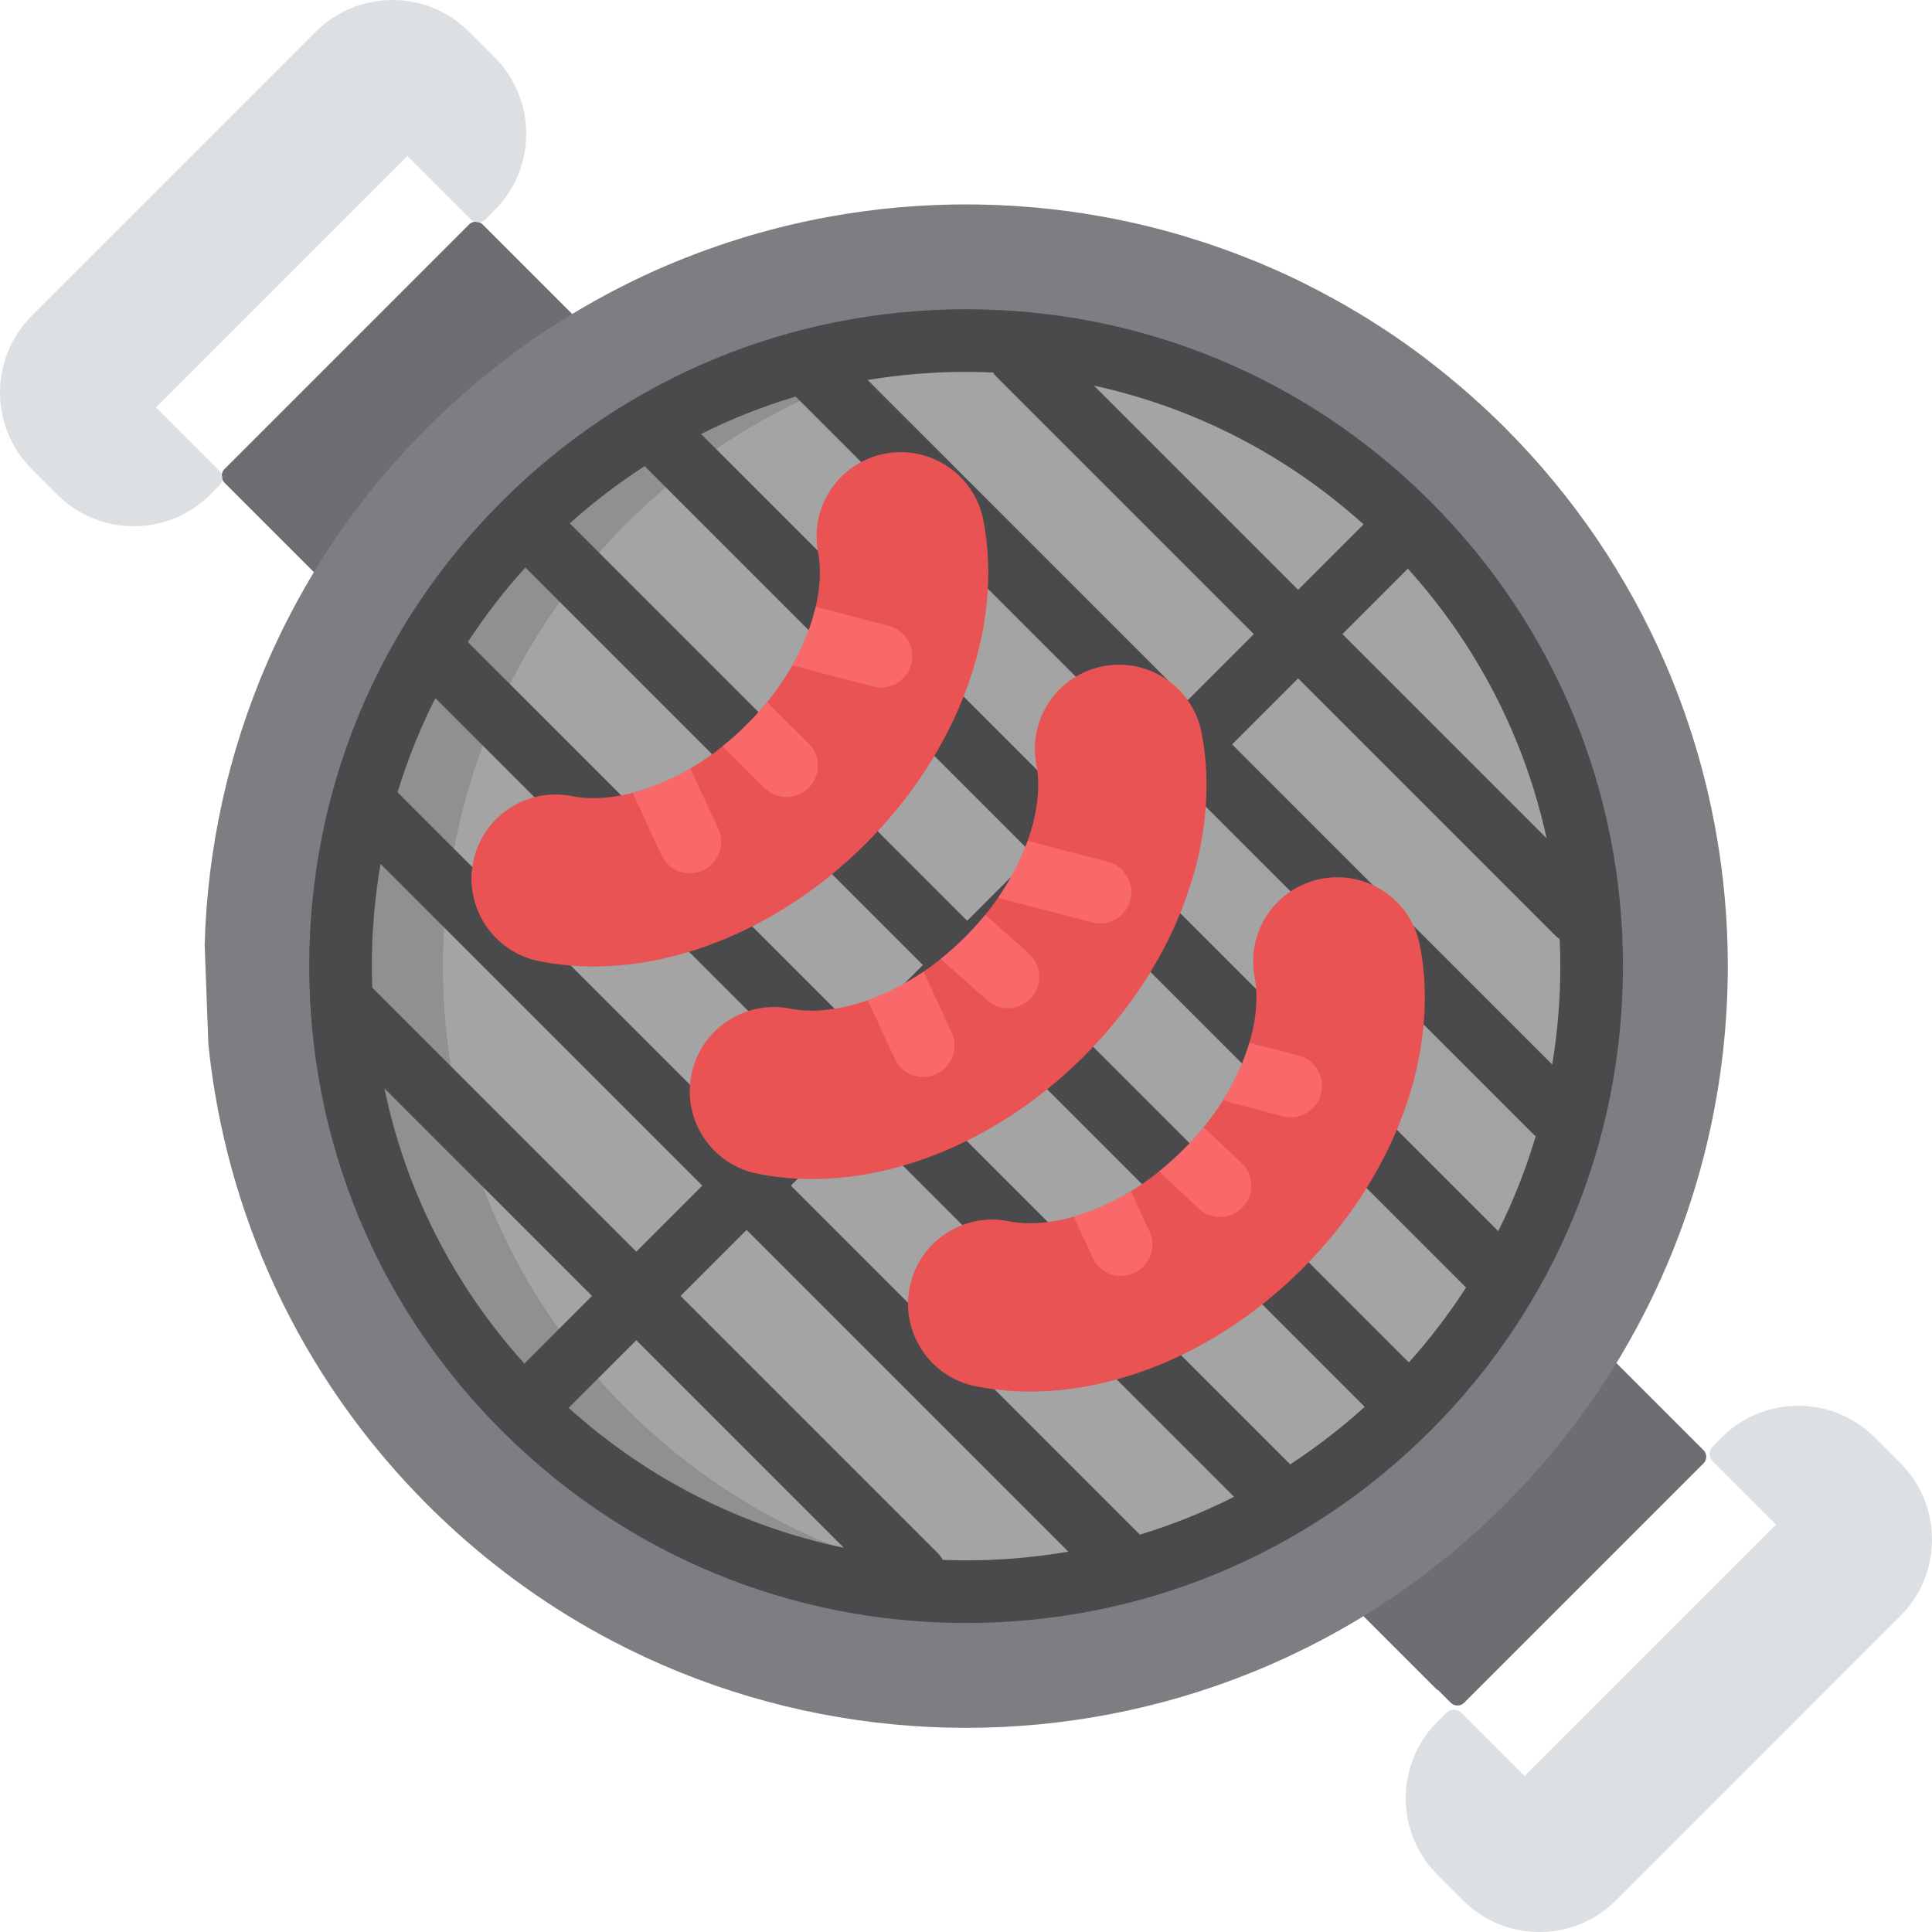
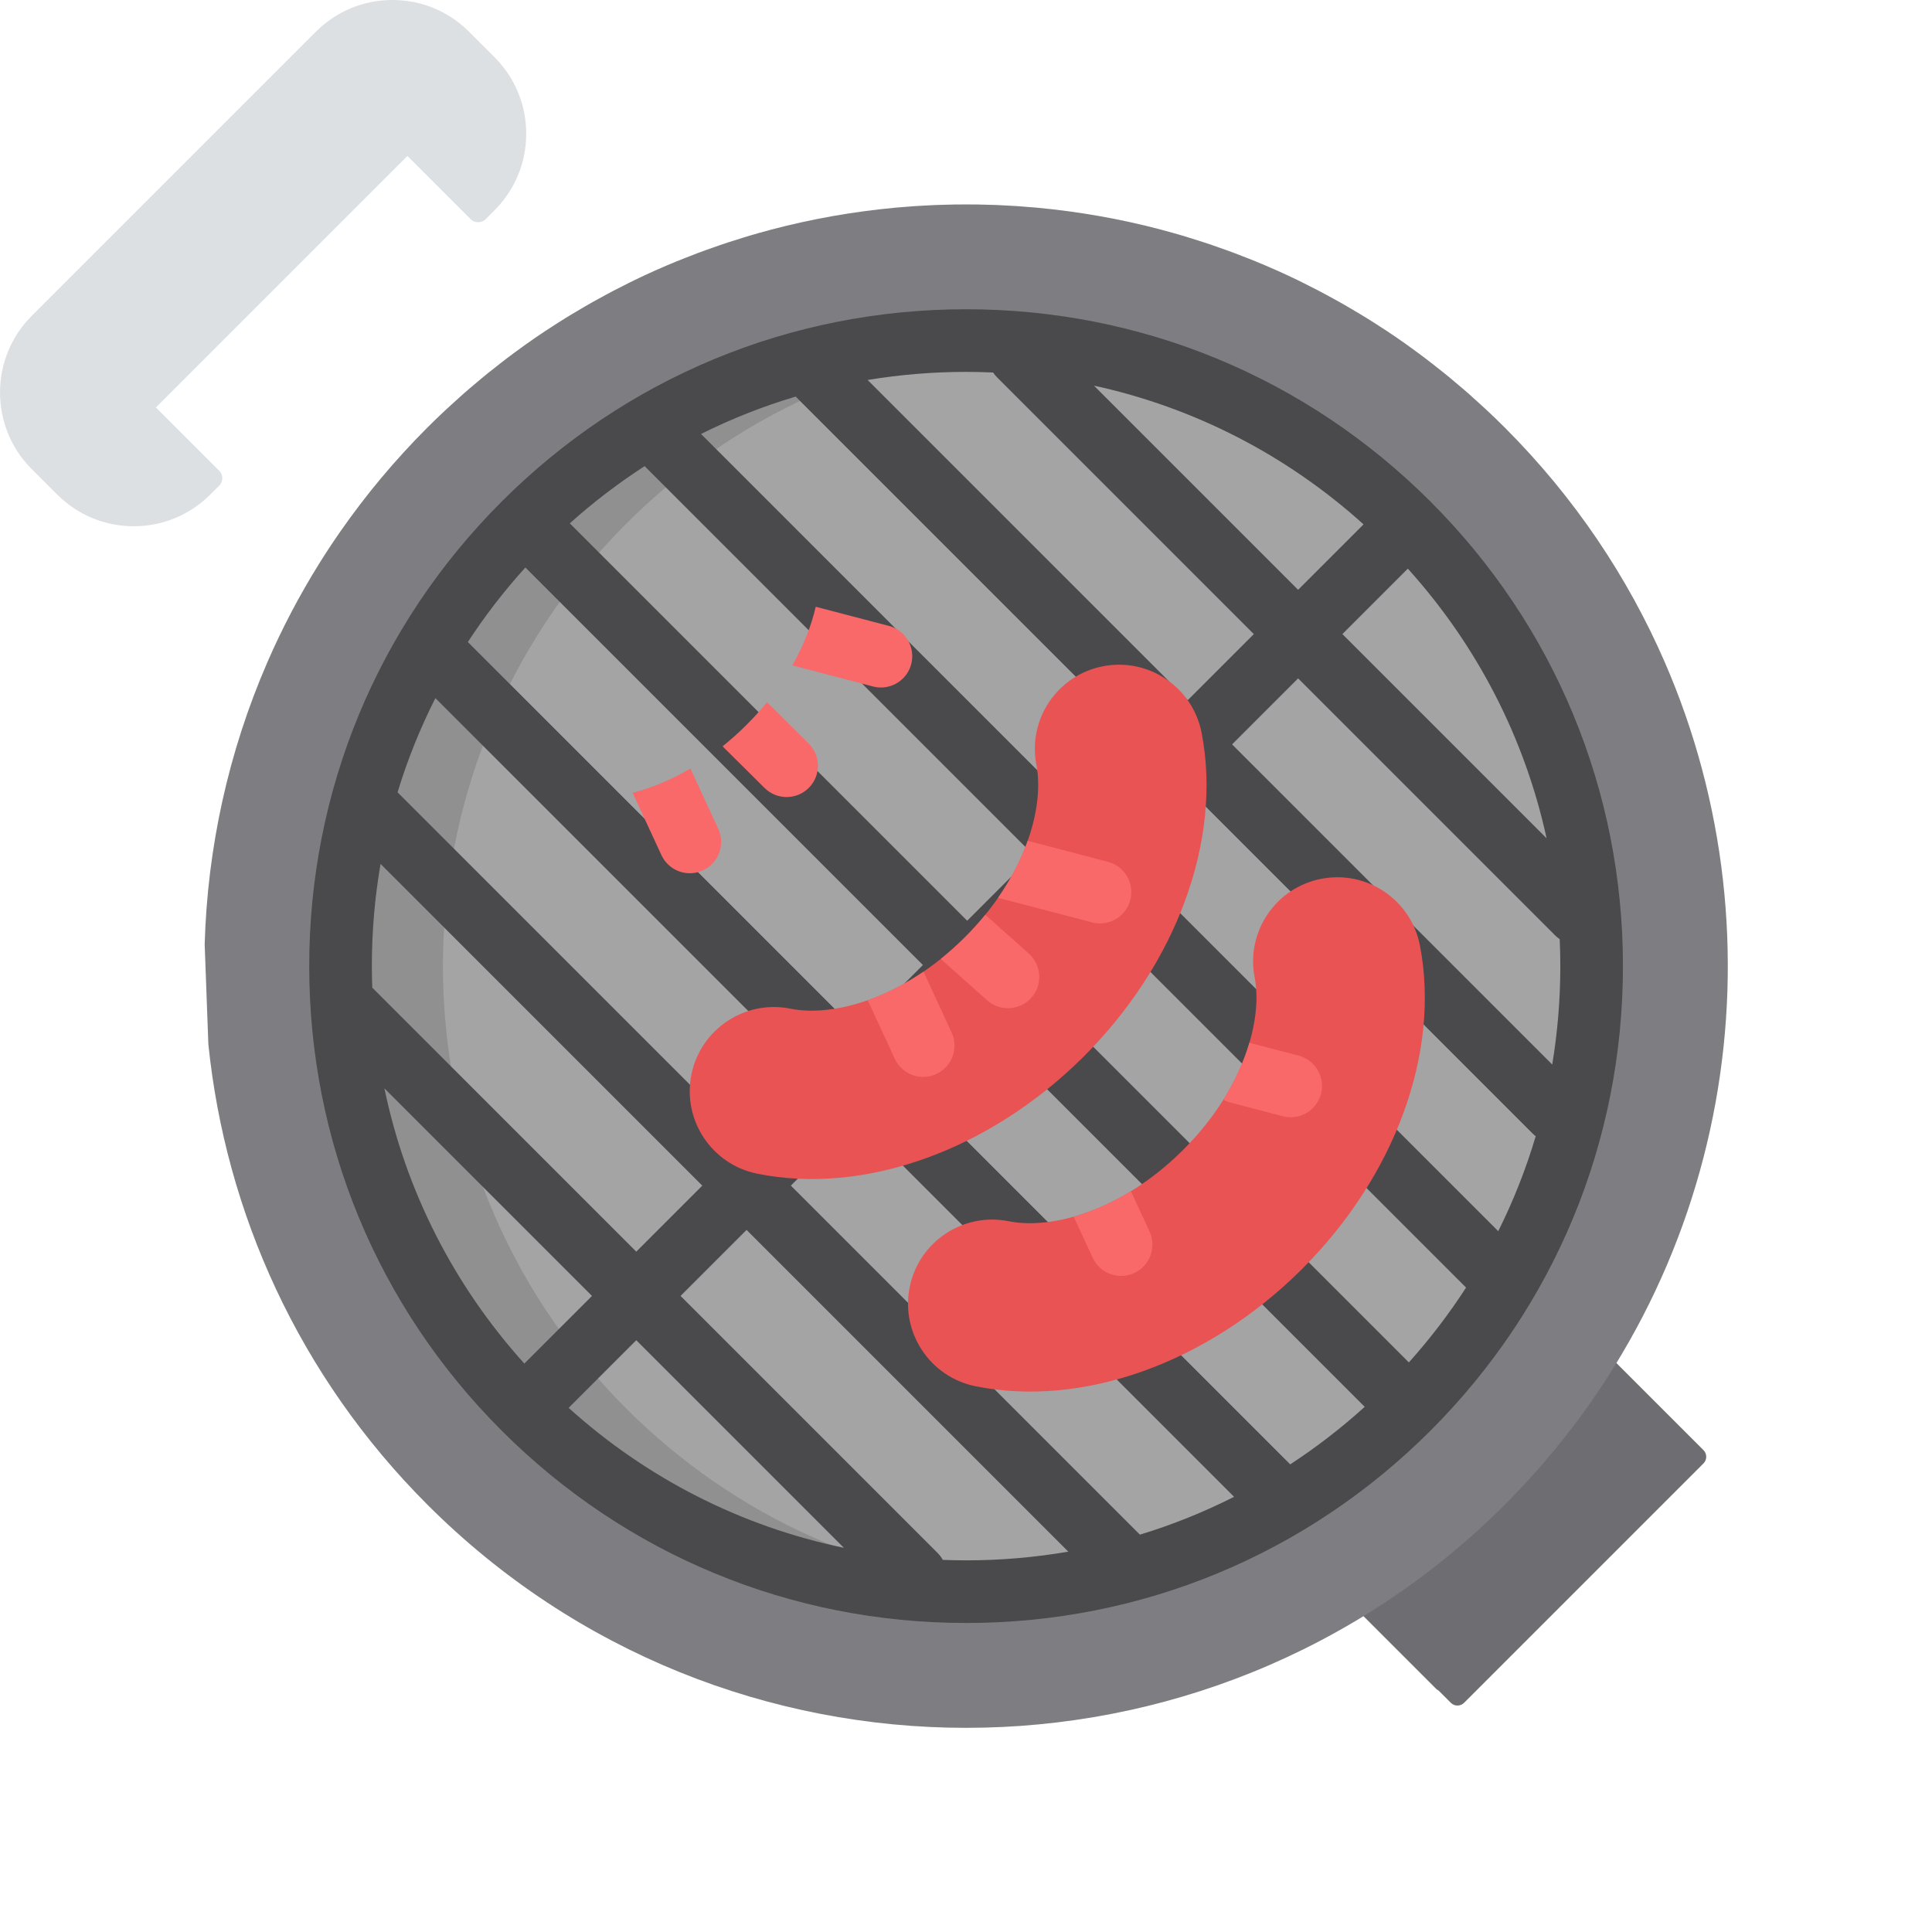
<svg xmlns="http://www.w3.org/2000/svg" version="1.1" id="Layer_1" x="0px" y="0px" viewBox="0 0 511.999 511.999" style="enable-background:new 0 0 511.999 511.999;" xml:space="preserve">
  <g>
    <path style="fill:#6E6E72;" d="M451.442,384.302l-23.602-23.601c-0.186-0.185-0.401-0.323-0.626-0.438l-3.27-3.27   c-0.544-0.543-1.308-0.802-2.068-0.71c-0.762,0.095-1.436,0.537-1.828,1.197c-7.592,12.77-16.808,24.608-27.387,35.188   c-10.585,10.585-22.426,19.801-35.19,27.388c-0.661,0.393-1.102,1.068-1.197,1.829c-0.095,0.761,0.166,1.525,0.709,2.067   l23.603,23.601c0.191,0.19,0.409,0.333,0.637,0.449l3.259,3.259c0.486,0.486,1.122,0.729,1.759,0.729   c0.635,0,1.273-0.243,1.758-0.729l63.444-63.444c0.466-0.466,0.729-1.098,0.729-1.757   C452.171,385.4,451.908,384.769,451.442,384.302z" />
-     <path style="fill:#6E6E72;" d="M154.986,86.557l-2.95-2.95l0,0l-24.124-24.123c-0.991-0.994-2.603-0.994-3.594,0l-64.841,64.842   c-0.991,0.993-0.991,2.603,0,3.595l2.95,2.95l0,0l24.123,24.122c0.479,0.48,1.128,0.745,1.797,0.745c0.105,0,0.21-0.007,0.315-0.02   c0.779-0.097,1.47-0.55,1.869-1.225c7.753-13.041,17.169-25.142,27.989-35.963c10.814-10.814,22.916-20.231,35.967-27.993   c0.674-0.399,1.126-1.09,1.223-1.868C155.808,87.891,155.54,87.111,154.986,86.557z" />
  </g>
  <path style="fill:#7E7E82;" d="M55.216,276.718c4.565,44.567,23.918,87.906,58.067,122.055  c39.417,39.415,91.078,59.122,142.74,59.122s103.325-19.708,142.74-59.122c60.357-60.358,74.503-149.428,42.439-223.242  c-9.814-22.597-23.959-43.764-42.437-62.24c-1.524-1.524-3.069-3.011-4.63-4.476c-0.488-0.46-0.988-0.906-1.481-1.36  c-1.084-0.998-2.172-1.988-3.272-2.958c-0.583-0.515-1.174-1.02-1.762-1.527c-1.04-0.896-2.086-1.78-3.14-2.652  c-0.603-0.498-1.208-0.996-1.816-1.486c-1.095-0.886-2.202-1.755-3.313-2.613c-0.558-0.433-1.113-0.87-1.675-1.295  c-1.36-1.031-2.732-2.036-4.113-3.028c-0.313-0.225-0.623-0.459-0.938-0.683c-1.712-1.214-3.438-2.397-5.181-3.552  c-0.406-0.27-0.819-0.527-1.227-0.793c-1.331-0.868-2.665-1.725-4.011-2.558c-0.601-0.373-1.206-0.734-1.809-1.099  c-1.177-0.713-2.36-1.414-3.549-2.101c-0.648-0.375-1.299-0.745-1.95-1.111c-1.186-0.667-2.377-1.317-3.572-1.959  c-0.629-0.339-1.26-0.678-1.893-1.009c-1.329-0.695-2.667-1.367-4.009-2.031c-0.492-0.243-0.982-0.495-1.476-0.735  c-1.85-0.895-3.711-1.765-5.583-2.6c-0.177-0.08-0.356-0.152-0.536-0.231c-1.68-0.744-3.367-1.463-5.064-2.159  c-0.596-0.247-1.2-0.479-1.798-0.717c-1.292-0.516-2.585-1.022-3.884-1.509c-0.689-0.258-1.381-0.51-2.073-0.761  c-1.236-0.449-2.477-0.885-3.721-1.31c-0.7-0.239-1.399-0.477-2.1-0.707c-1.301-0.427-2.606-0.835-3.912-1.236  c-0.631-0.193-1.258-0.392-1.889-0.578c-1.68-0.496-3.361-0.967-5.049-1.418c-0.227-0.061-0.451-0.132-0.678-0.191l-0.025-0.004  c-10.823-2.852-21.837-4.784-32.92-5.808l-0.08-0.014c-0.721-0.066-1.446-0.112-2.168-0.169c-0.97-0.08-1.941-0.164-2.914-0.229  c-0.852-0.058-1.707-0.095-2.561-0.143c-0.948-0.051-1.898-0.108-2.848-0.147c-0.88-0.034-1.759-0.051-2.639-0.074  c-0.925-0.024-1.848-0.058-2.773-0.07c-0.903-0.011-1.807-0.004-2.71-0.004s-1.807-0.007-2.708,0.004  c-0.925,0.013-1.85,0.045-2.775,0.07c-0.88,0.023-1.759,0.04-2.639,0.074c-0.948,0.039-1.9,0.096-2.848,0.147  c-0.853,0.048-1.707,0.085-2.561,0.143c-0.973,0.065-1.941,0.149-2.914,0.229c-0.721,0.059-1.444,0.104-2.166,0.169l-0.082,0.014  c-11.081,1.025-22.095,2.957-32.918,5.808l-0.025,0.004c-0.229,0.06-0.454,0.131-0.681,0.191c-1.685,0.45-3.369,0.922-5.047,1.418  c-0.631,0.186-1.26,0.386-1.889,0.578c-1.308,0.401-2.613,0.809-3.914,1.236c-0.7,0.23-1.401,0.468-2.1,0.707  c-1.243,0.425-2.483,0.86-3.721,1.31c-0.692,0.251-1.381,0.502-2.07,0.761c-1.301,0.487-2.594,0.994-3.884,1.509  c-0.601,0.239-1.202,0.471-1.8,0.717c-1.696,0.696-3.385,1.415-5.064,2.159c-0.177,0.08-0.356,0.152-0.536,0.231  c-1.871,0.835-3.73,1.705-5.583,2.6c-0.492,0.24-0.984,0.491-1.476,0.735c-1.342,0.664-2.68,1.336-4.009,2.031  c-0.633,0.331-1.263,0.671-1.893,1.009c-1.195,0.641-2.386,1.291-3.571,1.959c-0.653,0.366-1.304,0.736-1.952,1.111  c-1.188,0.686-2.371,1.389-3.547,2.101c-0.605,0.365-1.211,0.726-1.811,1.099c-1.344,0.833-2.68,1.69-4.009,2.558  c-0.408,0.267-0.821,0.523-1.229,0.793c-1.74,1.155-3.469,2.338-5.181,3.552c-0.313,0.224-0.623,0.458-0.936,0.683  c-1.381,0.991-2.754,1.997-4.115,3.028c-0.562,0.425-1.118,0.862-1.675,1.295c-1.111,0.858-2.215,1.727-3.313,2.613  c-0.607,0.49-1.211,0.988-1.814,1.486c-1.055,0.872-2.1,1.757-3.143,2.652c-0.588,0.507-1.176,1.012-1.759,1.527  c-1.1,0.969-2.19,1.96-3.272,2.958c-0.495,0.454-0.991,0.9-1.483,1.36c-1.558,1.465-3.106,2.952-4.63,4.476  c-8.621,8.622-16.3,17.83-23.036,27.497c-1.923,2.762-3.771,5.56-5.542,8.394c-5.313,8.501-9.931,17.31-13.857,26.349  C60.5,199.346,54.965,224.75,54.241,250.264" />
  <path style="fill:#A4A4A5;" d="M138.802,138.808c-64.743,64.743-64.743,169.703,0,234.444  c64.736,64.739,169.701,64.743,234.441-0.001c64.74-64.739,64.74-169.704,0-234.443C308.504,74.069,203.54,74.069,138.802,138.808z" />
  <path style="opacity:0.15;fill:#202020;enable-background:new    ;" d="M165.931,373.253c-64.74-64.74-64.74-169.701,0.002-234.444  c28.916-28.917,65.858-44.906,103.655-47.992c-46.824-3.821-94.962,12.168-130.784,47.992c-64.743,64.743-64.743,169.703,0,234.444  c35.82,35.823,83.959,51.812,130.784,47.992C231.79,418.159,194.847,402.168,165.931,373.253z" />
  <path style="fill:#4A4A4C;" d="M379.113,132.94c-32.88-32.878-76.594-50.985-123.09-50.985s-90.21,18.107-123.087,50.985  c-32.879,32.88-50.988,76.595-50.988,123.092c0,46.474,18.092,90.169,50.941,123.042c0.018,0.017,0.03,0.034,0.046,0.051  c0.017,0.017,0.035,0.031,0.053,0.048c32.871,32.846,76.563,50.934,123.036,50.935c0.003,0-0.001,0,0.002,0  c46.493,0,90.212-18.11,123.088-50.987c32.878-32.879,50.985-76.593,50.985-123.09C430.098,209.533,411.991,165.818,379.113,132.94z   M397.049,326.273l-99.764-99.764l17.494-17.494l91.436,91.43c0.242,0.243,0.5,0.463,0.765,0.667  C404.403,309.778,401.084,318.193,397.049,326.273z M373.363,361.051l-105.31-105.311l17.495-17.495l102.973,102.973  C384.034,348.166,378.974,354.796,373.363,361.051z M341.914,388.071L238.819,284.975l17.498-17.498l105.346,105.346  C355.44,378.466,348.833,383.549,341.914,388.071z M302.085,406.699l-92.495-92.495l17.491-17.491l99.958,99.958  C319.027,400.728,310.683,404.082,302.085,406.699z M138.958,361.363c-18.796-20.839-31.46-45.89-37.087-72.938l55.013,55.012  L138.958,361.363z M168.622,355.174l55.01,55.009c-27.048-5.627-52.097-18.288-72.936-37.083L168.622,355.174z M99.009,262.088  c-0.113-0.113-0.233-0.211-0.35-0.316c-0.069-1.908-0.115-3.82-0.115-5.739c0-9.174,0.78-18.231,2.308-27.09l85.262,85.262  l-17.494,17.495L99.009,262.088z M105.356,209.971c2.616-8.599,5.971-16.945,10.028-24.957l99.961,99.961l-17.493,17.491  L105.356,209.971z M170.835,123.533L273.81,226.508l-17.495,17.496L151.003,138.692  C157.255,133.078,163.887,128.019,170.835,123.533z M210.859,105.099l92.182,92.178l-17.494,17.496l-99.766-99.768  C193.835,110.982,202.22,107.671,210.859,105.099z M326.516,197.275l17.498-17.497l68.118,68.118  c0.375,0.376,0.781,0.703,1.205,0.991c0.105,2.371,0.164,4.752,0.164,7.141c0,8.828-0.73,17.542-2.145,26.081L326.516,197.275z   M355.749,168.041l17.342-17.341c18.451,20.456,30.994,44.972,36.77,71.451L355.749,168.041z M344.013,156.305l-54.112-54.112  c26.481,5.776,50.995,18.32,71.453,36.77L344.013,156.305z M263.184,98.718c0.3,0.451,0.647,0.88,1.045,1.277l68.047,68.046  l-17.498,17.498L229.933,100.7c8.542-1.415,17.259-2.147,26.088-2.147C258.419,98.554,260.805,98.612,263.184,98.718z   M139.23,150.392l105.348,105.348l-17.498,17.498L123.984,170.139C128.505,163.221,133.589,156.614,139.23,150.392z   M256.022,413.509c-2.064,0-4.122-0.052-6.174-0.129c-0.365-0.655-0.818-1.273-1.374-1.828l-68.115-68.115l17.494-17.495  l85.262,85.259C274.253,412.728,265.198,413.509,256.022,413.509z" />
  <g>
    <path style="fill:#DCE0E2;" d="M124.294,8.408C118.873,2.986,111.666,0,104,0S89.129,2.986,83.708,8.407l-75.31,75.31   C-2.79,94.904-2.79,113.112,8.4,124.302l6.747,6.747c5.421,5.421,12.628,8.409,20.294,8.409c7.665,0,14.871-2.985,20.291-8.405   l2.375-2.375c0.519-0.519,0.81-1.223,0.81-1.958s-0.292-1.437-0.81-1.956l-16.789-16.788l66.65-66.651l16.789,16.789   c1.038,1.038,2.875,1.038,3.912,0l2.374-2.375c5.42-5.42,8.405-12.626,8.405-20.291c0.001-7.665-2.984-14.872-8.405-20.294   L124.294,8.408z" />
-     <path style="fill:#DCE0E2;" d="M503.583,387.698l-6.746-6.748c-5.42-5.42-12.626-8.407-20.292-8.407s-14.871,2.984-20.293,8.404   l-2.374,2.375c-1.081,1.081-1.081,2.832,0,3.912l16.787,16.789l-66.648,66.65l-16.789-16.788c-1.038-1.038-2.877-1.038-3.913,0   l-2.372,2.374c-5.422,5.42-8.41,12.627-8.409,20.292c0.001,7.664,2.988,14.87,8.409,20.291l6.748,6.748   c5.42,5.421,12.627,8.408,20.293,8.409c0,0,0.001,0,0.003,0c7.662,0,14.868-2.986,20.288-8.407l75.311-75.313   c5.42-5.419,8.405-12.626,8.405-20.291C511.99,400.325,509.005,393.119,503.583,387.698z" />
  </g>
  <g>
    <path style="fill:#E95353;" d="M344.79,336.564c24.913-24.711,36.983-57.667,31.503-86.01   c-2.338-12.094-14.04-20.001-26.131-17.663c-12.092,2.34-20,14.039-17.662,26.13c2.174,11.239-2.896,29.782-19.121,45.876   c-16.223,16.093-34.806,21.013-46.027,18.747c-12.073-2.434-23.834,5.377-26.272,17.452c-2.436,12.073,5.375,23.835,17.45,26.273   C286.825,373.078,319.879,361.275,344.79,336.564z" />
    <path style="fill:#E95353;" d="M286.945,280.236c24.913-24.711,36.981-57.667,31.5-86.01   c-2.338-12.094-14.037-20.001-26.129-17.663c-12.095,2.34-20,14.039-17.662,26.13c2.174,11.239-2.898,29.782-19.122,45.876   c-16.222,16.093-34.807,21.012-46.026,18.747c-12.073-2.434-23.834,5.377-26.272,17.452c-2.438,12.073,5.375,23.835,17.45,26.273   C228.981,316.751,262.033,304.948,286.945,280.236z" />
-     <path style="fill:#E95353;" d="M229.102,223.909c24.913-24.711,36.981-57.667,31.5-86.01   c-2.338-12.094-14.038-20.001-26.129-17.663c-12.095,2.34-20,14.039-17.662,26.13c2.174,11.239-2.898,29.782-19.122,45.876   c-16.222,16.093-34.807,21.012-46.026,18.747c-12.073-2.434-23.834,5.377-26.272,17.45c-2.438,12.073,5.375,23.835,17.45,26.273   C171.137,260.423,204.189,248.621,229.102,223.909z" />
  </g>
  <g>
    <path style="fill:#F96969;" d="M191.846,198.136l10.776,10.683c1.618,1.605,3.73,2.406,5.842,2.406   c2.136,0,4.271-0.819,5.894-2.457c3.227-3.254,3.205-8.509-0.05-11.736l-10.776-10.683c-0.087-0.086-0.181-0.16-0.27-0.242   c-1.688,2.07-3.544,4.123-5.574,6.136c-2.029,2.013-4.096,3.851-6.181,5.523C191.619,197.89,191.726,198.017,191.846,198.136z" />
    <path style="fill:#F96969;" d="M249.346,254.097c0.208,0.231,0.426,0.456,0.664,0.668l11.582,10.323   c1.582,1.41,3.555,2.104,5.52,2.104c2.284,0,4.558-0.938,6.199-2.777c3.05-3.421,2.748-8.668-0.674-11.717l-11.524-10.271   c-1.69,2.073-3.548,4.127-5.58,6.144C253.5,250.585,251.432,252.424,249.346,254.097z" />
-     <path style="fill:#F96969;" d="M307.702,310.953l9.931,9.304c1.6,1.5,3.638,2.243,5.672,2.243c2.214,0,4.424-0.881,6.057-2.625   c3.135-3.344,2.963-8.597-0.381-11.731l-9.931-9.304c-0.031-0.03-0.066-0.054-0.098-0.083c-1.689,2.071-3.544,4.124-5.576,6.139   c-2.031,2.014-4.099,3.853-6.185,5.526C307.355,310.605,307.522,310.783,307.702,310.953z" />
    <path style="fill:#F96969;" d="M350.084,289.883c1.159-4.434-1.496-8.969-5.93-10.127l-13.051-3.411   c-1.419,4.822-3.682,9.948-6.903,15.095c0.577,0.312,1.192,0.569,1.855,0.741l13.902,3.634c0.704,0.185,1.41,0.272,2.104,0.272   C345.743,296.086,349.109,293.615,350.084,289.883z" />
    <path style="fill:#F96969;" d="M284.825,323.058l4.748,10.26c1.403,3.032,4.402,4.817,7.537,4.817c1.167,0,2.351-0.248,3.48-0.769   c4.16-1.924,5.971-6.857,4.047-11.017l-4.748-10.26c-0.063-0.134-0.136-0.258-0.204-0.387c-5.163,3.156-10.297,5.357-15.118,6.721   C284.647,322.635,284.728,322.849,284.825,323.058z" />
    <path style="fill:#F96969;" d="M265.015,238.065l24.397,6.378c0.704,0.185,1.41,0.272,2.104,0.272c3.685,0,7.05-2.471,8.025-6.202   c1.159-4.434-1.496-8.969-5.93-10.127l-21.264-5.558c-1.728,4.876-4.3,9.993-7.833,15.081   C264.68,237.961,264.845,238.02,265.015,238.065z" />
-     <path style="fill:#F96969;" d="M237.124,280.577c1.403,3.032,4.403,4.817,7.538,4.817c1.166,0,2.353-0.248,3.48-0.769   c4.158-1.924,5.971-6.857,4.046-11.017l-7.449-16.1c-4.995,3.399-10.008,5.882-14.789,7.564L237.124,280.577z" />
+     <path style="fill:#F96969;" d="M237.124,280.577c1.403,3.032,4.403,4.817,7.538,4.817c1.166,0,2.353-0.248,3.48-0.769   c4.158-1.924,5.971-6.857,4.046-11.017l-7.449-16.1c-4.995,3.399-10.008,5.882-14.789,7.564L237.124,280.577" />
    <path style="fill:#F96969;" d="M231.355,181.922c0.704,0.185,1.41,0.272,2.104,0.272c3.685,0,7.05-2.471,8.025-6.202   c1.159-4.434-1.496-8.969-5.93-10.127l-19.378-5.066c-1.13,4.893-3.154,10.177-6.201,15.535L231.355,181.922z" />
    <path style="fill:#F96969;" d="M175.284,226.603c1.403,3.032,4.403,4.817,7.539,4.817c1.165,0,2.351-0.248,3.48-0.769   c4.161-1.924,5.971-6.857,4.046-11.017l-7.389-15.968c-5.255,3.085-10.457,5.189-15.311,6.434L175.284,226.603z" />
  </g>
  <g>
</g>
  <g>
</g>
  <g>
</g>
  <g>
</g>
  <g>
</g>
  <g>
</g>
  <g>
</g>
  <g>
</g>
  <g>
</g>
  <g>
</g>
  <g>
</g>
  <g>
</g>
  <g>
</g>
  <g>
</g>
  <g>
</g>
</svg>